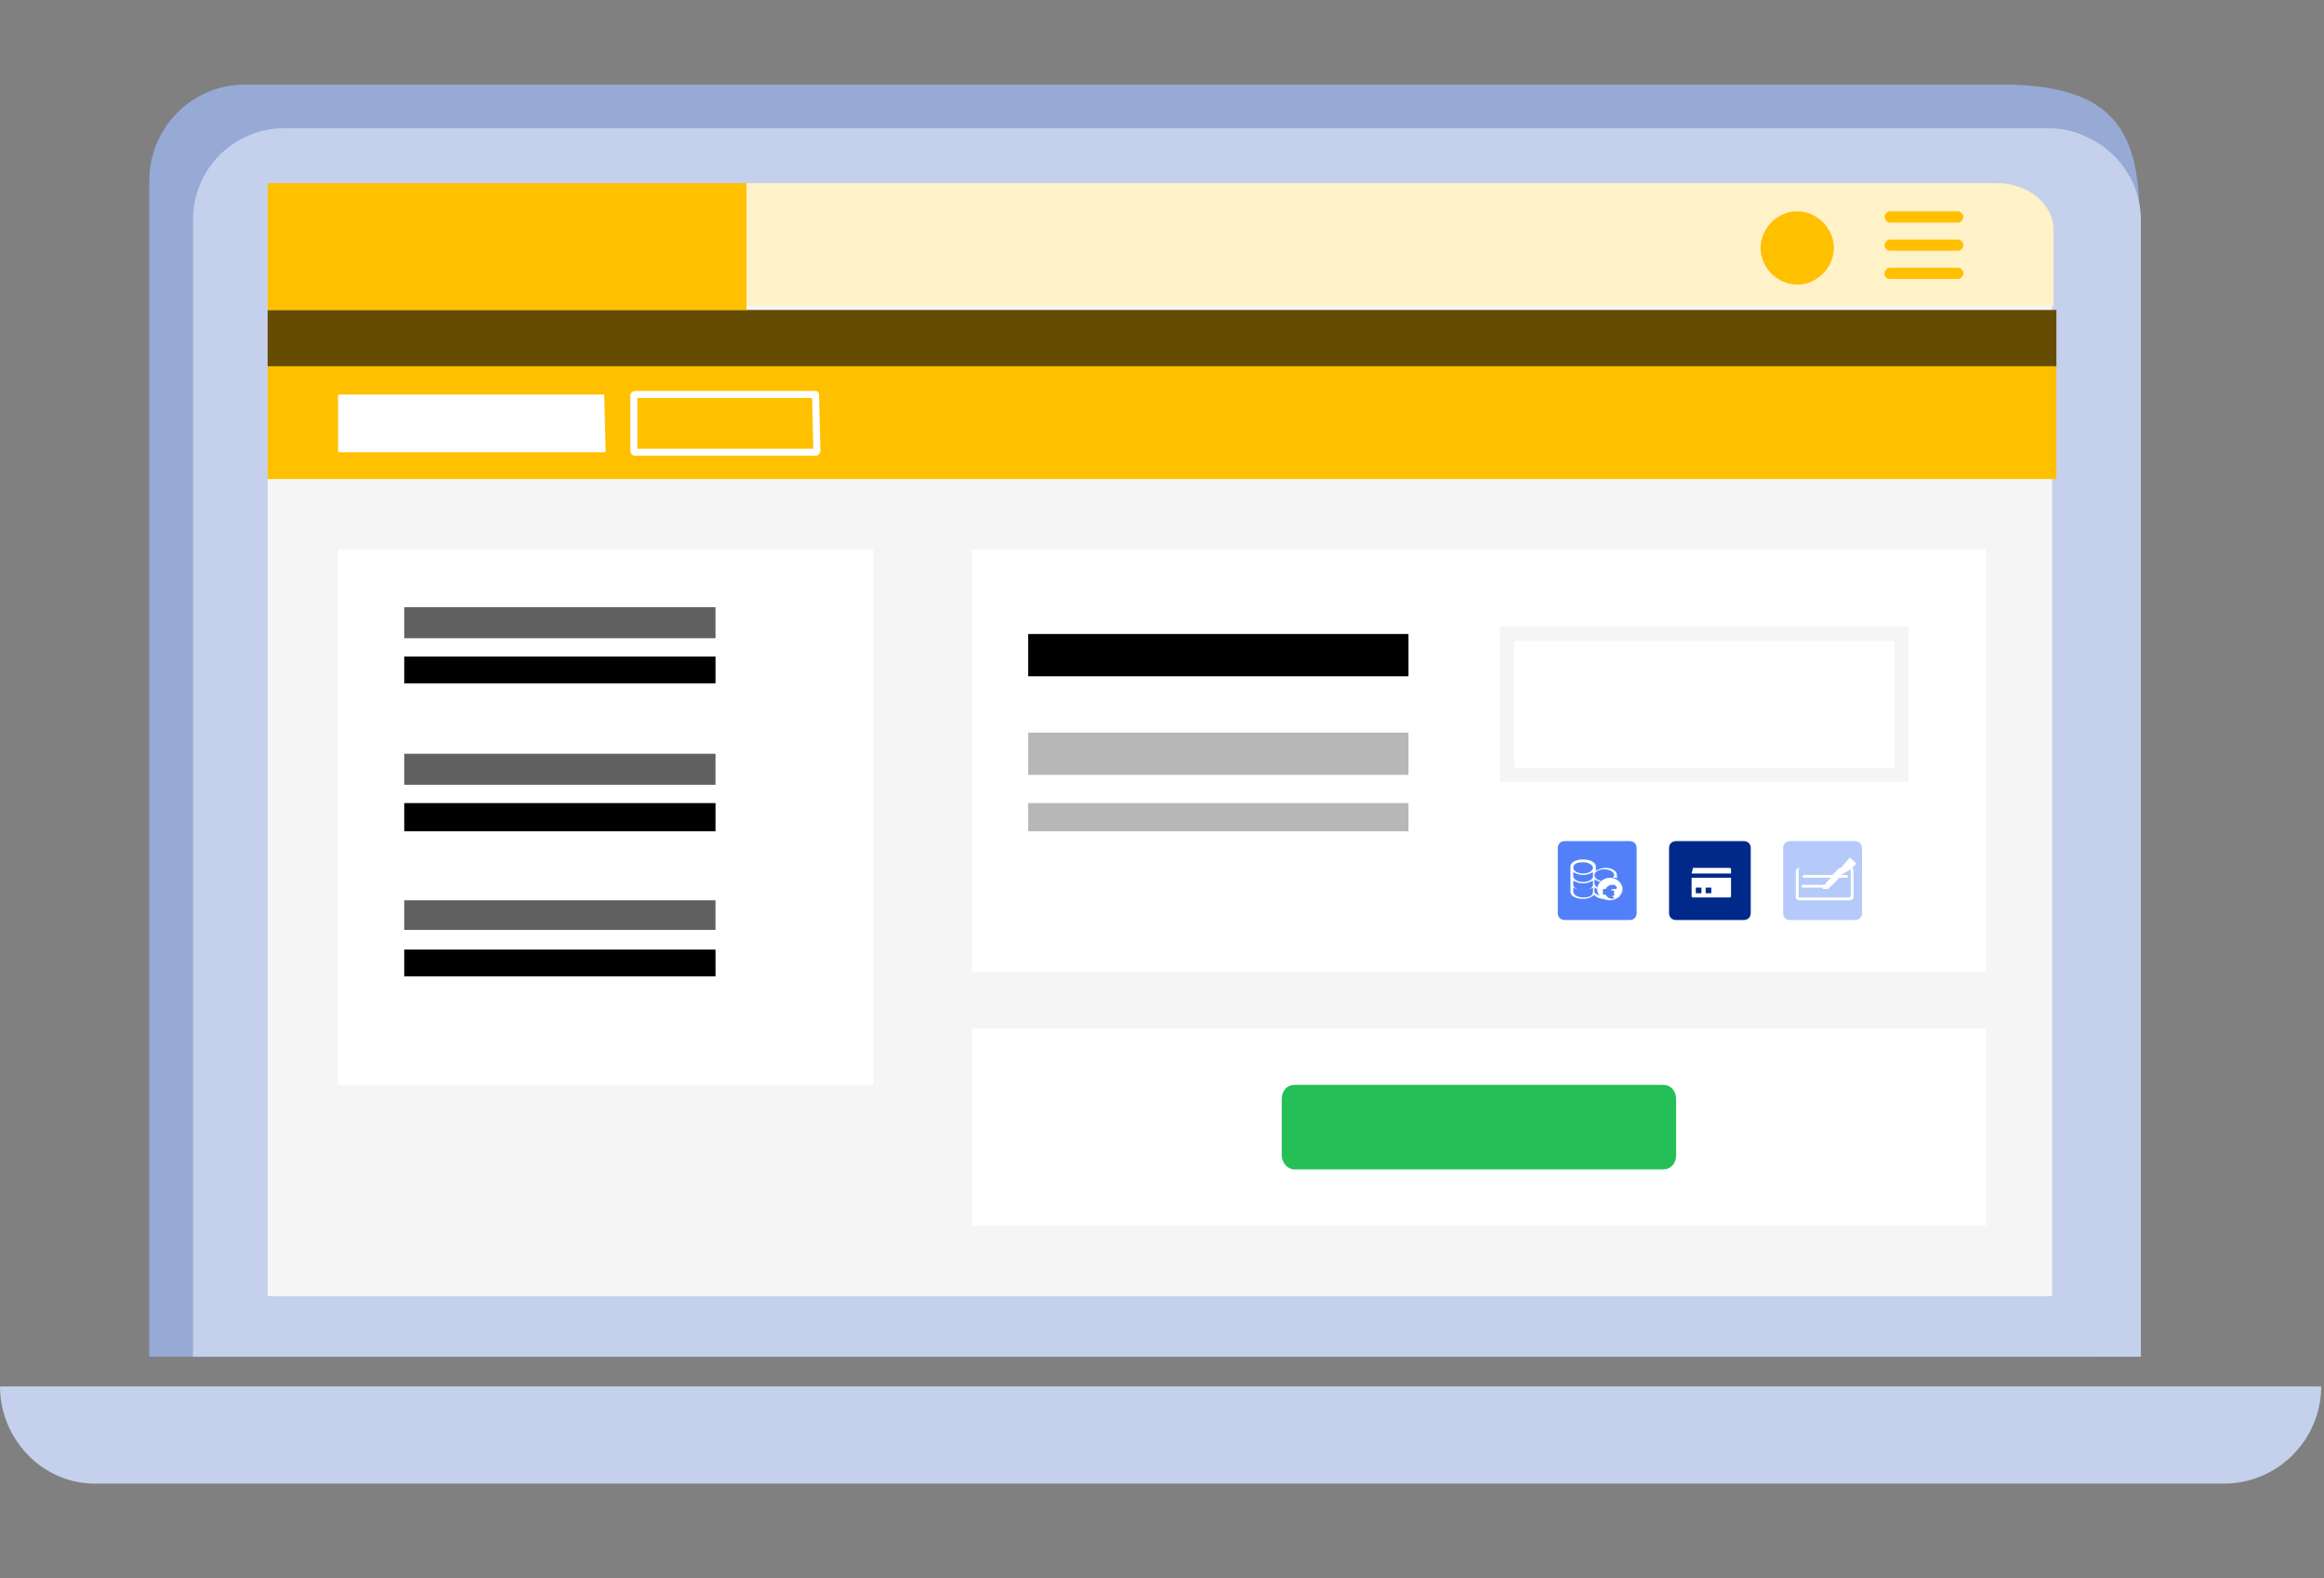
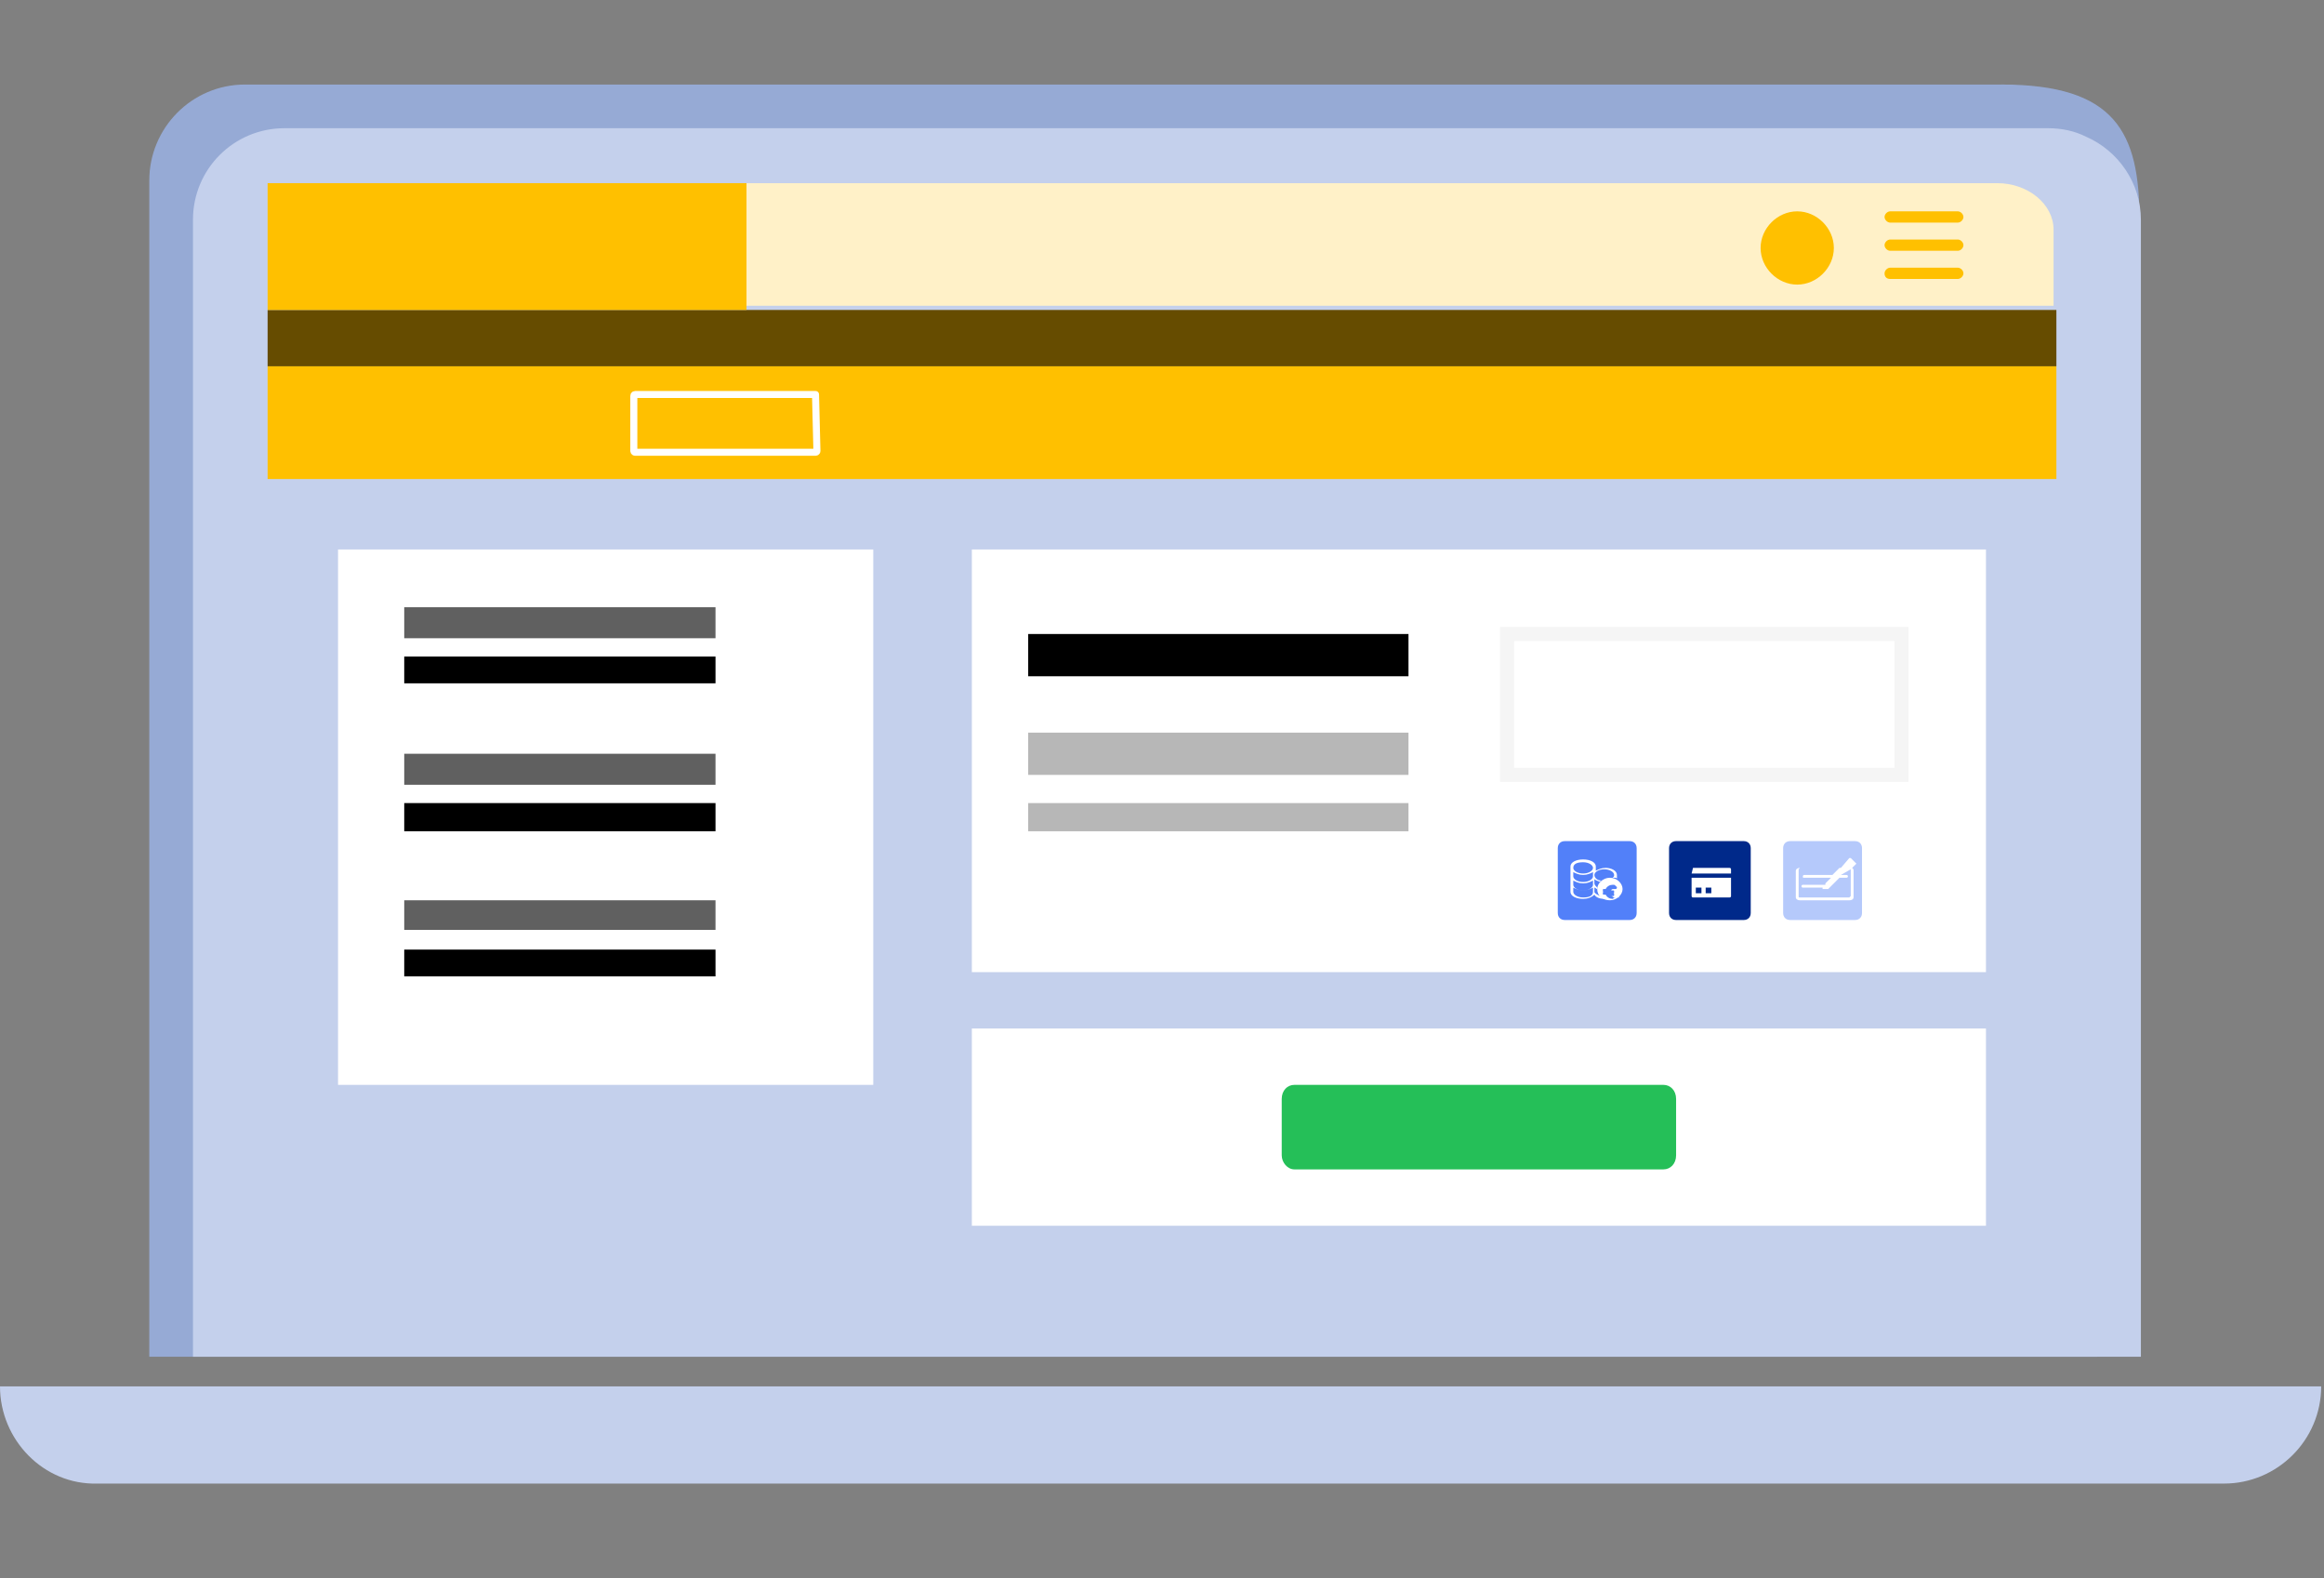
<svg xmlns="http://www.w3.org/2000/svg" enable-background="new 0 0 165 112" height="112" viewBox="0 0 165 112" width="165">
  <rect x="0" y="0" width="165" height="112" fill="#808080" stroke="none" />
  <path d="m142.1 6c8.1 0 9.8 3.4 9.8 9.6h-9.8z" fill="#96aad5" />
  <path d="m148.9 12.8v83.5h-138.3v-83.5c0-3.7 3-6.8 6.8-6.8h124.8c2.6 0 4.9 1.5 6 3.7.4.9.7 1.9.7 3.1z" fill="#96aad5" />
  <path d="m152 15.6v80.7h-138.3v-80.7c0-3.6 2.9-6.5 6.5-6.5h125.2c1 0 1.9.2 2.7.6 2.3 1 3.9 3.3 3.9 5.9z" fill="#c4d0ec" />
  <path d="m0 98.4h164.8c0 3.8-3.1 6.9-6.9 6.9h-151c-3.8.1-6.9-3.1-6.9-6.9z" fill="#c4d0ec" />
-   <path d="m145.8 19.7h-126.8v72.3h126.7v-72.3z" fill="#f5f5f5" />
  <path d="m146 22h-127v4h127z" fill="#664c00" />
  <path d="m146 26h-127v8h127z" fill="#ffc000" />
  <path d="m57.9 28h-12.8s-.1 0-.1.1v3.9s0 .1.1.1h12.8s.1 0 .1-.1l-.1-4c.1 0 .1 0 0 0z" fill="none" stroke="#fff" stroke-miterlimit="10" stroke-width=".5" />
-   <path d="m42.9 28h-18.8s-.1 0-.1.1v3.9s0 .1.1.1h18.8s.1 0 .1-.1l-.1-4c.1 0 .1 0 0 0z" fill="#fff" />
  <path d="m62 39h-38v38h38z" fill="#fff" />
  <path d="m141 39h-72v30h72z" fill="#fff" />
  <path d="m141 73h-72v14h72z" fill="#fff" />
  <path d="m135 45h-28v10h28z" fill="none" stroke="#f5f5f5" stroke-miterlimit="10" />
  <path d="m110.6 60.2c0-.3.2-.5.5-.5h4.6c.3 0 .5.2.5.5v4.6c0 .3-.2.5-.5.5h-4.6c-.3 0-.5-.2-.5-.5z" fill="#5280f9" />
  <path d="m114 61.6c-.3 0-.5.1-.7.2v-.3c0-.3-.4-.5-.9-.5s-.9.2-.9.5v1.8c0 .3.4.5.9.5.3 0 .6-.1.8-.3.1.2.4.3.7.3-.1-.1-.2-.1-.3-.2-.2-.1-.4-.2-.4-.3v-.3c.1 0 .1.1.2.1v-.1c-.1-.1-.2-.2-.2-.3v-.3c.1.1.2.1.4.2 0-.1.1-.1.1-.1-.3 0-.5-.2-.5-.4 0-.2.3-.4.7-.4s.7.2.7.4c0 .1 0 .1-.1.2h.1.1s.1 0 .1.1v-.3c0-.3-.4-.5-.8-.5zm-1.6-.4c.4 0 .7.2.7.4s-.3.4-.7.4-.7-.2-.7-.4c0-.3.3-.4.7-.4zm-.7.7c.2.1.4.2.7.2s.5-.1.7-.2v.3c0 .2-.3.4-.7.4s-.7-.2-.7-.4zm0 .6c.2.1.4.2.7.2s.5-.1.7-.2v.3c0 .2-.3.4-.7.4s-.7-.2-.7-.4zm.7 1.2c-.4 0-.7-.2-.7-.4v-.3c.2.1.4.2.7.2s.5-.1.7-.2v.3c-0 .3-.3.4-.7.4z" fill="#fff" />
  <path d="m114.3 62.3c-.5 0-.9.4-.9.8 0 .5.4.8.9.8s.9-.4.9-.8-.4-.8-.9-.8zm.4 1.4c-.1 0-.2.1-.2.1-.2 0-.4-.1-.5-.3h-.1c-.1 0-.1 0-.1-.1s0-.1.1-.1 0 0 0 0c-.1 0-.1 0-.1-.1s0-.1.1-.1h.1c.1-.2.3-.3.5-.3.1 0 .2 0 .2.1.1 0 .1.1.1.1 0 .1-.1.1-.1.1h-.1c-.1 0-.2 0-.2.1h.1c.1 0 .1 0 .1.1s0 .1-.1.1h-.2.2c.1 0 .1 0 .1.1s0 .1-.1.1h-.1c.1 0 .1.1.2.1h.2.2c-.2-.1-.2-.1-.3-0z" fill="#fff" />
  <path d="m118.5 60.2c0-.3.2-.5.5-.5h4.8c.3 0 .5.2.5.5v4.6c0 .3-.2.5-.5.5h-4.8c-.3 0-.5-.2-.5-.5z" fill="#00298a" />
  <path d="m120.2 61.6c-.1 0-.1 0 0 0l-.1.4h2.8v-.3s0-.1-.1-.1zm-.1.7v1.3s0 .1.1.1h2.6s.1 0 .1-.1v-1.3zm.3.7h.4v.4h-.4zm.7 0h.4v.4h-.4z" fill="#fff" />
  <path d="m126.6 60.2c0-.3.2-.5.5-.5h4.6c.3 0 .5.2.5.5v4.6c0 .3-.2.5-.5.5h-4.6c-.3 0-.5-.2-.5-.5z" fill="#b5c9fb" />
  <path d="m131.7 61.2-.3-.3h-.1l-.6.7h-2.9c-.2 0-.3.1-.3.2v1.9c0 .1.1.2.3.2h3.5c.2 0 .3-.1.3-.2v-1.9c0-.1 0-.1-.1-.2l.3-.3c-.1-.1-.1-.1-.1-.1zm-.3.5v1.9s-.1.1-.1.1h-3.5c-.1 0-.1 0-.1-.1v-1.9s.1-.1.1-.1h2.8l-.5.5h-2s-.1 0-.1.1 0 .1.1.1h1.9l-.4.4v.1h-1.6s-.1 0-.1.1c0 0 0 .1.1.1h1.4v.1h.4l.8-.8h.5s.1 0 .1-.1c0 0 0-.1-.1-.1h-.4z" fill="#fff" />
  <path d="m118.1 77h-26.2c-.5 0-.9.4-.9 1v4c0 .5.4 1 .9 1h26.2c.5 0 .9-.4.9-1v-4c-0-.6-.4-1-.9-1z" fill="#25bf58" />
  <path d="m50.8 43.1h-22.1v2.2h22.1z" fill="#606060" />
  <path d="m50.8 46.6h-22.1v1.9h22.1z" />
  <path d="m50.8 53.5h-22.1v2.2h22.1z" fill="#606060" />
  <path d="m50.8 57h-22.1v2h22.1z" />
  <path d="m50.8 63.9h-22.1v2.1h22.1z" fill="#606060" />
  <path d="m50.8 67.4h-22.1v1.9h22.1z" />
  <path d="m100 45h-27v3h27z" />
  <path d="m100 52h-27v3h27z" fill="#b7b7b7" />
  <path d="m100 57h-27v2h27z" fill="#b7b7b7" />
  <path d="m145.8 21.7v-5.4c0-1.8-1.8-3.3-4-3.3h-118.7c-2.7 0-4 1.5-4 3.3v5.4z" fill="#fff1c8" />
  <g fill="#ffc000">
    <path d="m130.2 17.6c0 1.4-1.2 2.6-2.6 2.6s-2.6-1.2-2.6-2.6 1.2-2.6 2.6-2.6 2.6 1.2 2.6 2.6z" />
    <path clip-rule="evenodd" d="m133.8 15.4c0-.2.2-.4.4-.4h4.8c.2 0 .4.2.4.4s-.2.4-.4.4h-4.8c-.2 0-.4-.2-.4-.4z" fill-rule="evenodd" />
    <path clip-rule="evenodd" d="m133.8 17.4c0-.2.2-.4.4-.4h4.8c.2 0 .4.2.4.4s-.2.4-.4.4h-4.8c-.2 0-.4-.2-.4-.4z" fill-rule="evenodd" />
    <path clip-rule="evenodd" d="m133.8 19.4c0-.2.2-.4.4-.4h4.8c.2 0 .4.2.4.4s-.2.4-.4.4h-4.8c-.2 0-.4-.1-.4-.4z" fill-rule="evenodd" />
    <path d="m19 13h34v9h-34z" />
  </g>
</svg>